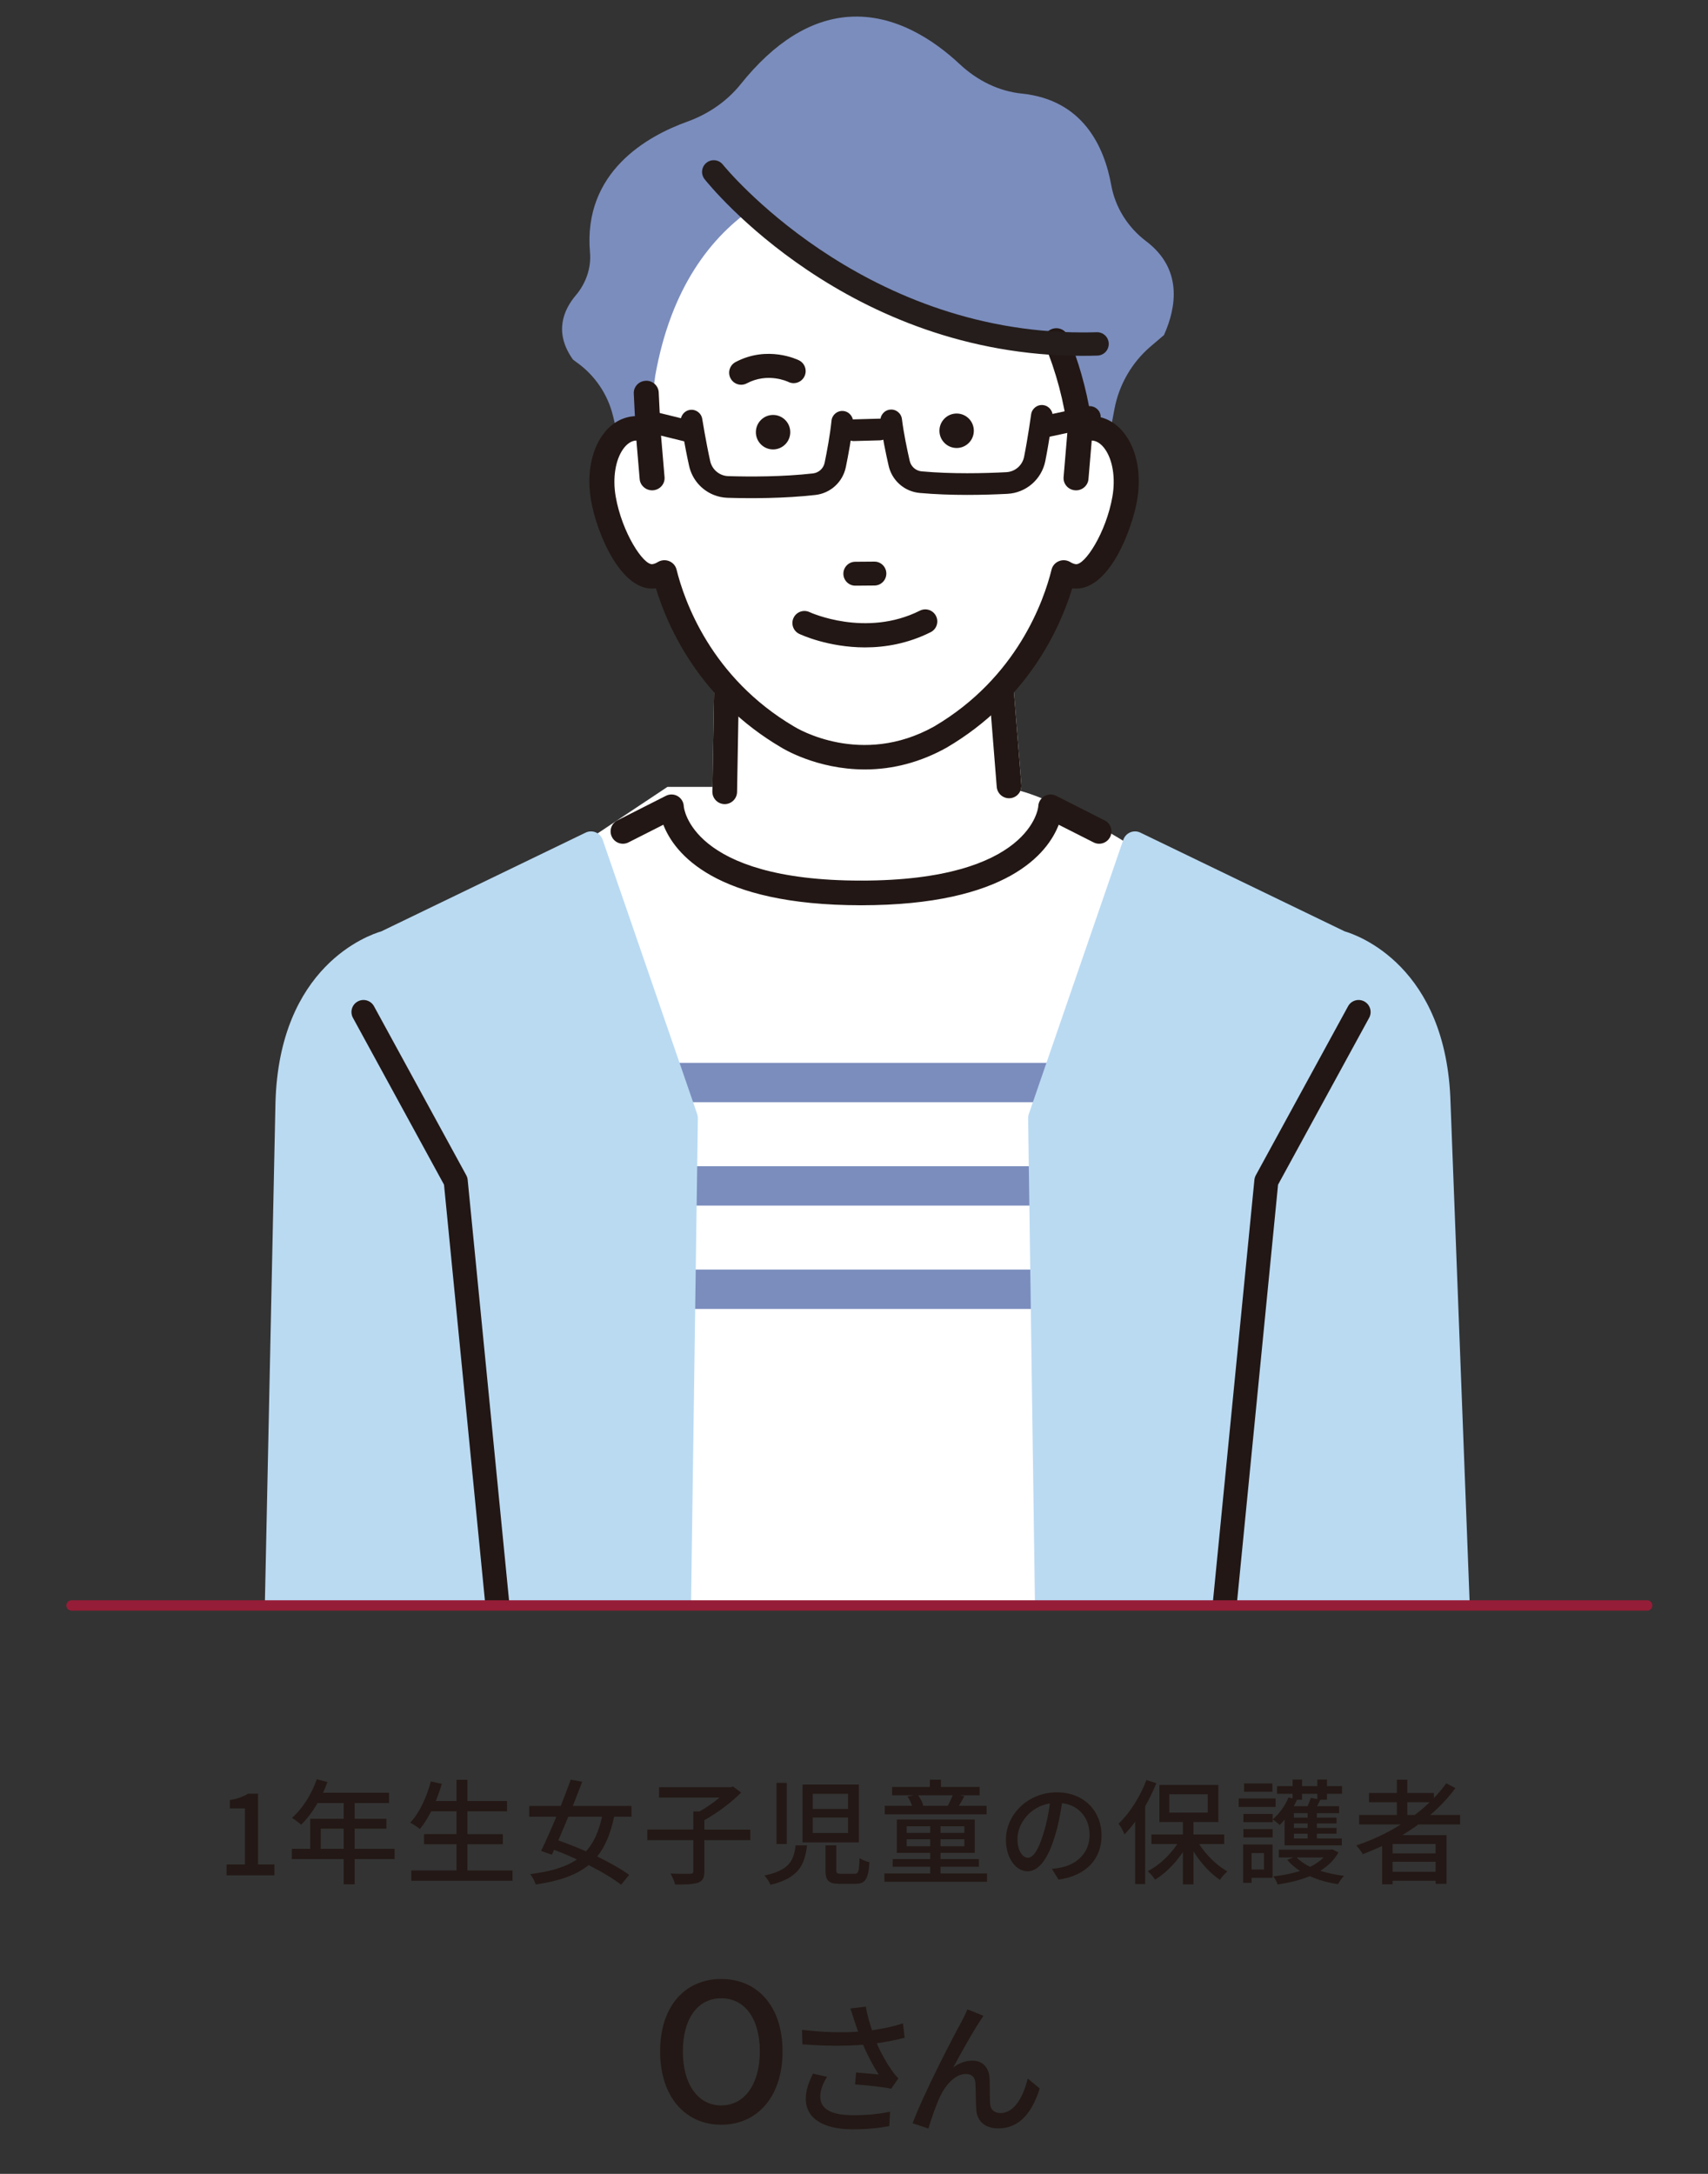
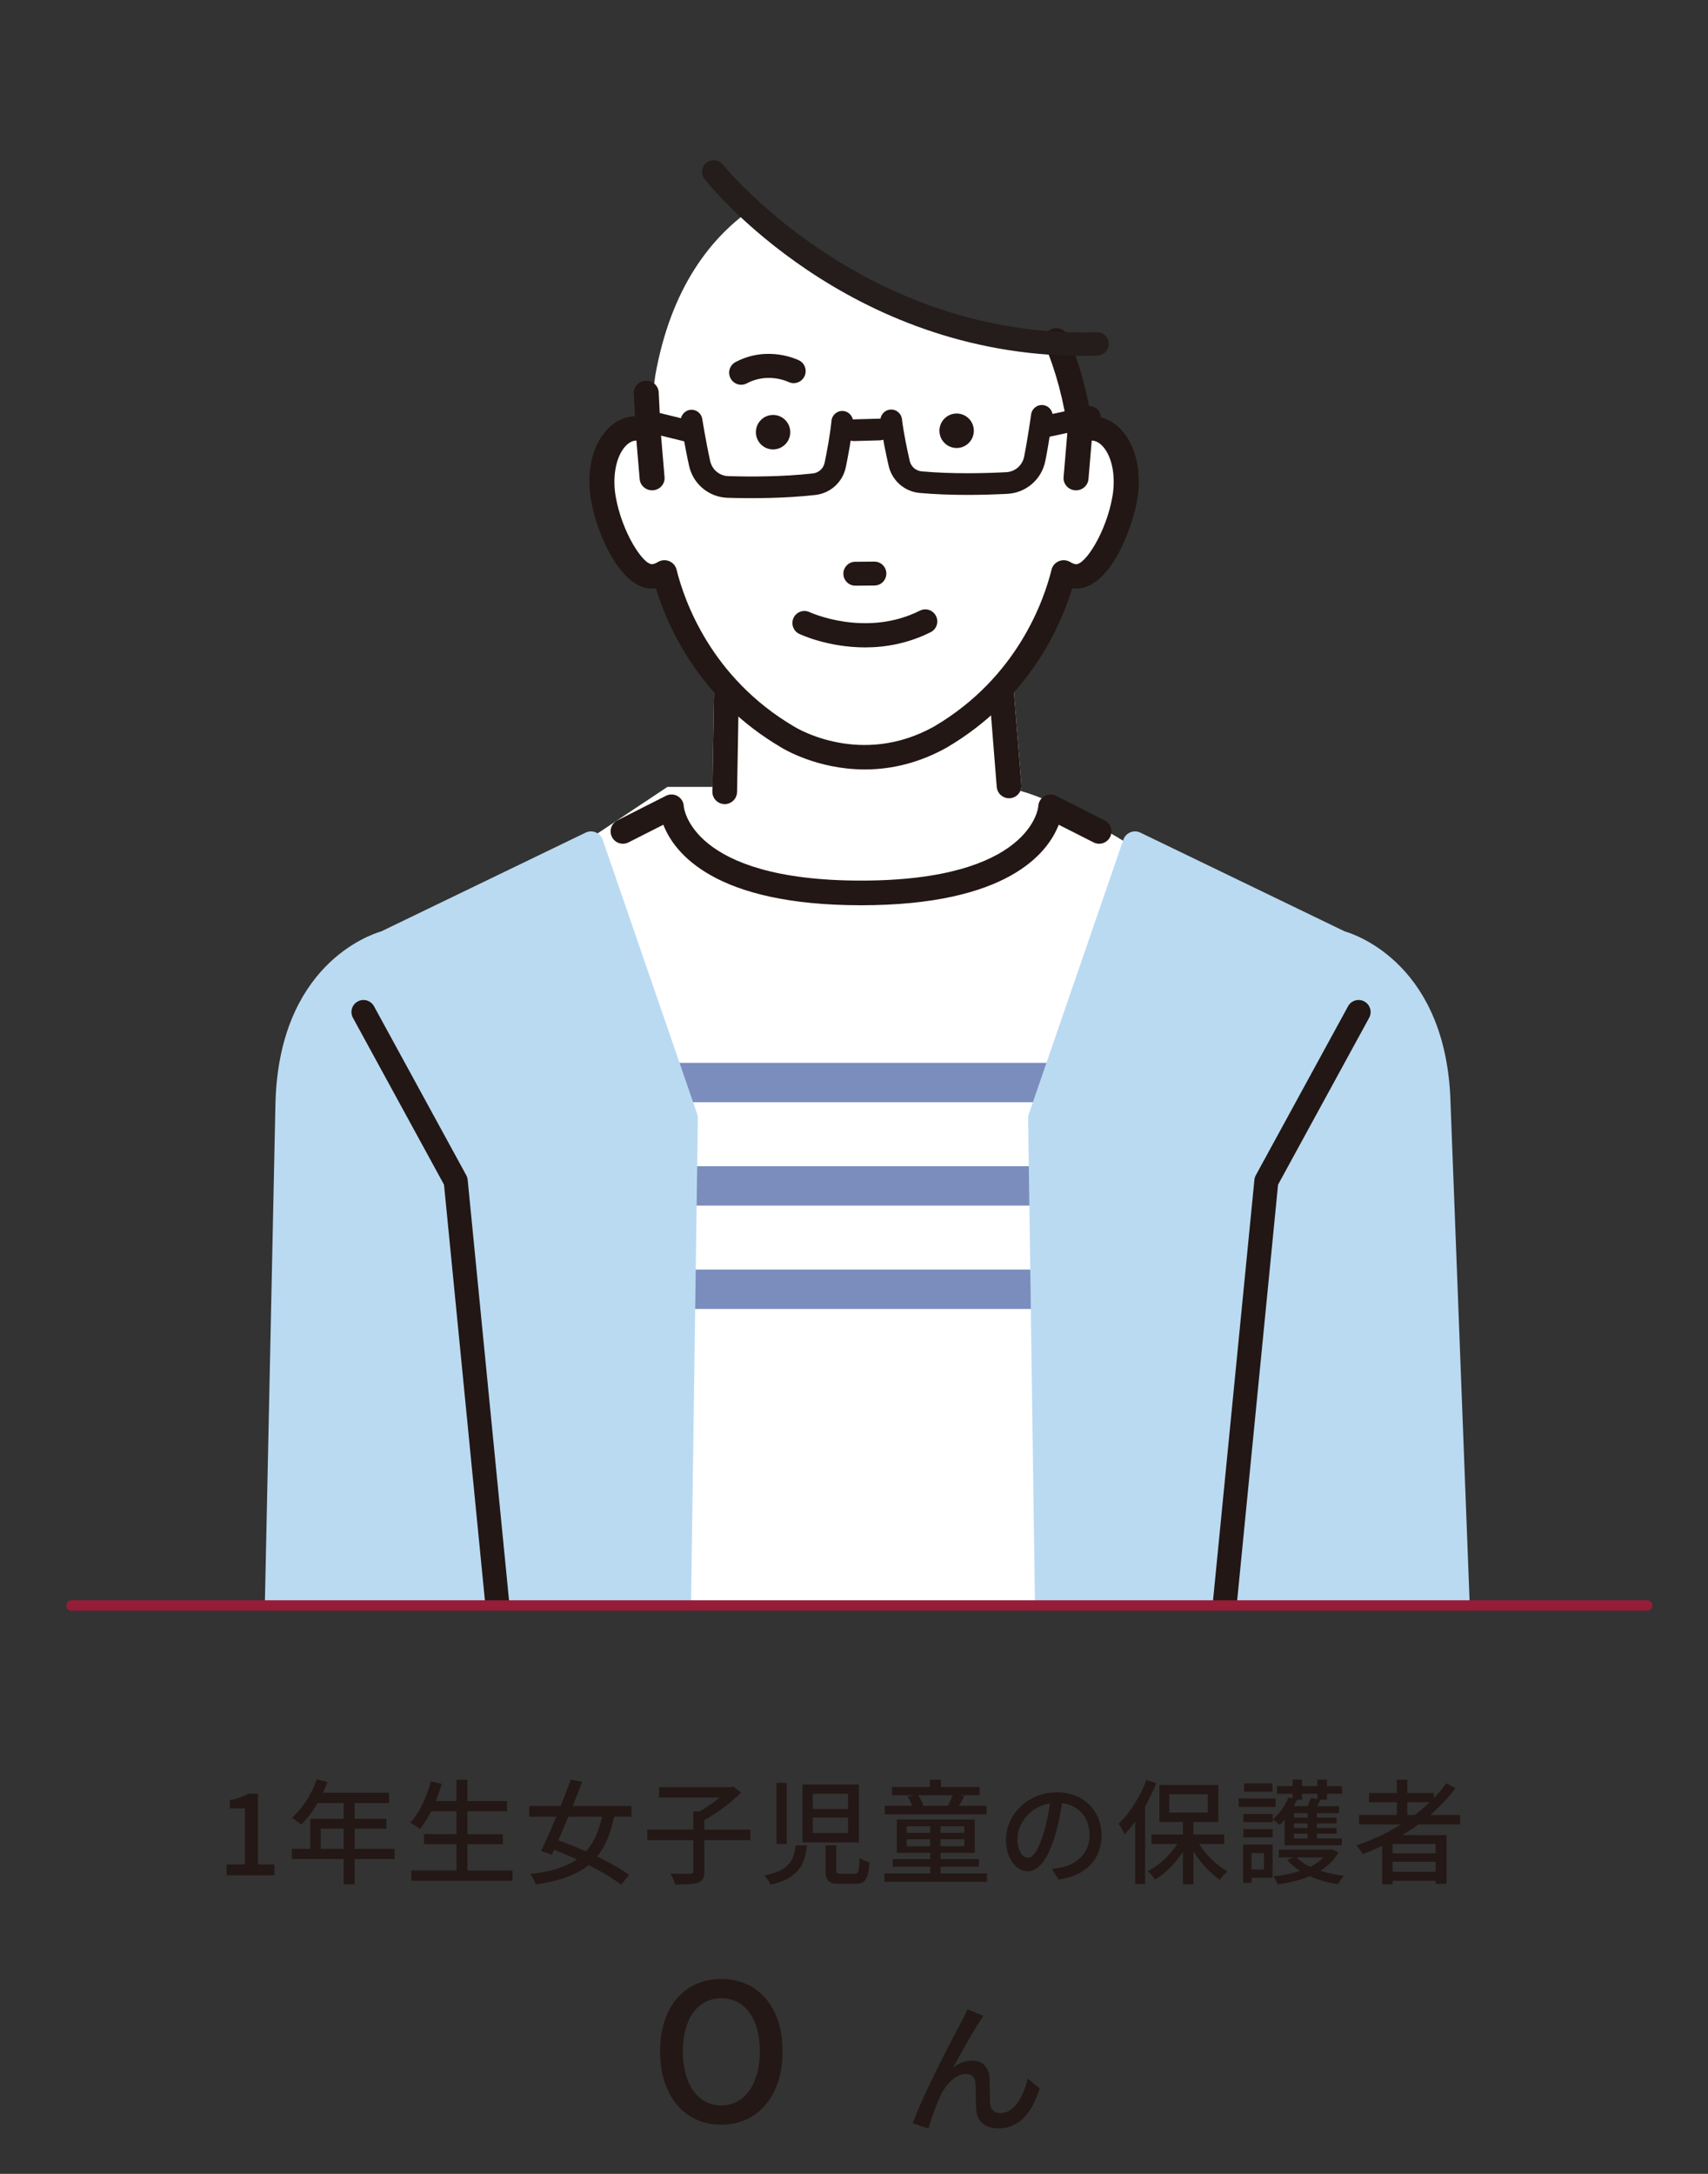
<svg xmlns="http://www.w3.org/2000/svg" id="a" width="330" height="420" viewBox="0 0 330 420">
  <rect x="0" y="0" width="330" height="420" fill="#333333" stroke="none" />
  <defs>
    <style>.c,.d{fill:none;}.e{fill:#fff;}.f{fill:#badaf2;}.g{fill:#241d1b;}.h{fill:#231815;}.i{fill:#221714;}.j{fill:#7b8dbd;}.d{stroke:#961d37;stroke-linecap:round;stroke-linejoin:round;stroke-width:2px;}.k{clip-path:url(#b);}</style>
    <clipPath id="b">
      <rect class="c" x="20.912" width="289.107" height="309.757" />
    </clipPath>
  </defs>
  <g>
    <path class="h" d="m43.772,360.219h3.545v-10.832h-2.906v-1.607c1.518-.264,2.597-.661,3.521-1.233h1.916v13.672h3.171v2.091h-9.247v-2.091Z" />
    <path class="h" d="m76.243,359.184h-7.727v4.865h-2.114v-4.865h-10.017v-1.981h3.545v-5.812h6.472v-3.038h-5.042c-.946,1.629-2.047,3.082-3.17,4.183-.397-.352-1.276-1.013-1.783-1.321,2.026-1.739,3.786-4.535,4.8-7.463l2.069.551c-.265.683-.573,1.409-.859,2.069h12.747v1.981h-6.648v3.038h6.142v1.915h-6.142v3.897h7.727v1.981Zm-9.841-1.981v-3.897h-4.424v3.897h4.424Z" />
    <path class="h" d="m99.025,361.385v1.982h-19.55v-1.982h8.718v-5.063h-6.273v-1.96h6.273v-4.403h-4.887c-.682,1.321-1.409,2.488-2.179,3.413-.418-.352-1.321-.947-1.871-1.233,1.783-1.871,3.171-4.887,3.985-7.97l2.113.485c-.33,1.123-.727,2.245-1.145,3.302h3.985v-4.095h2.114v4.095h7.66v2.004h-7.66v4.403h6.847v1.96h-6.847v5.063h8.718Z" />
    <path class="h" d="m118.66,350.994c-.704,3.258-1.717,5.768-3.28,7.683,2.421,1.189,4.645,2.422,6.164,3.566l-1.54,1.893c-1.498-1.167-3.766-2.532-6.275-3.787-2.378,1.916-5.636,3.06-10.215,3.743-.199-.639-.639-1.475-1.079-2.004,3.985-.506,6.89-1.365,9.025-2.84-1.474-.683-2.971-1.321-4.403-1.849l-.441.947-2.069-.748c.859-1.761,1.915-4.139,2.951-6.605h-5.24v-2.069h6.077c.704-1.761,1.387-3.522,1.937-5.085l2.224.396c-.55,1.453-1.188,3.06-1.827,4.689h11.338v2.069h-3.347Zm-8.85,0c-.661,1.585-1.321,3.148-1.939,4.579,1.696.595,3.545,1.321,5.351,2.113,1.497-1.651,2.465-3.831,3.103-6.693h-6.515Z" />
    <path class="h" d="m144.964,355.53h-8.872v6.01c0,1.255-.309,1.849-1.233,2.201-.903.308-2.377.374-4.424.352-.133-.595-.529-1.519-.881-2.113,1.651.066,3.303.044,3.809.044.463-.022.594-.132.594-.506v-5.988h-8.894v-2.048h8.894v-3.5h1.19c1.343-.748,2.752-1.739,3.874-2.686h-11.691v-2.003h13.848l.462-.132,1.542,1.167c-1.872,1.915-4.624,3.963-7.09,5.328v1.827h8.872v2.048Z" />
    <path class="h" d="m155.925,356.542c-.463,3.83-1.651,6.296-7.067,7.617-.198-.528-.749-1.387-1.168-1.805,4.8-.991,5.658-2.862,6.033-5.812h2.202Zm-3.919-12.087v11.8h-1.982v-11.8h1.982Zm13.935.33v11.162h-10.876v-11.162h10.876Zm-8.916,4.712h6.824v-2.928h-6.824v2.928Zm0,4.645h6.824v-2.994h-6.824v2.994Zm4.557,2.378v4.755c0,.639.109.748.969.748h2.531c.771,0,.903-.396.991-3.038.441.352,1.321.66,1.915.814-.242,3.324-.814,4.161-2.73,4.161h-2.994c-2.224,0-2.773-.639-2.773-2.664v-4.777h2.091Z" />
    <path class="h" d="m190.705,361.958v1.607h-19.836v-1.607h8.851v-1.299h-7.242v-1.475h7.242v-1.211h-6.451v-6.429h15.059v6.429h-6.605v1.211h7.398v1.475h-7.398v1.299h8.982Zm-.088-11.426h-19.682v-1.651h5.284c-.198-.573-.506-1.277-.881-1.783l1.189-.242h-4.161v-1.607h7.287v-1.409h2.136v1.409h7.485v1.607h-3.852l.903.176c-.375.683-.727,1.321-1.057,1.849h5.35v1.651Zm-15.433,3.588h4.536v-1.277h-4.536v1.277Zm4.536,2.576v-1.343h-4.536v1.343h4.536Zm-2.333-9.841c.462.617.858,1.409.991,1.982l-.198.044h4.953c.309-.573.683-1.387.948-2.026h-6.693Zm8.938,5.988h-4.602v1.277h4.602v-1.277Zm0,2.51h-4.602v1.343h4.602v-1.343Z" />
    <path class="h" d="m204.528,363.147l-1.3-2.069c.748-.066,1.409-.176,1.96-.308,2.818-.639,5.327-2.708,5.327-6.252,0-3.192-1.937-5.724-5.327-6.143-.309,1.982-.682,4.117-1.321,6.186-1.321,4.491-3.148,6.979-5.327,6.979s-4.184-2.422-4.184-6.099c0-4.931,4.315-9.158,9.841-9.158,5.284,0,8.63,3.699,8.63,8.3s-2.95,7.793-8.299,8.564Zm-5.922-4.227c.991,0,2.026-1.431,3.038-4.821.551-1.739.947-3.743,1.212-5.68-3.963.638-6.275,4.073-6.275,6.803,0,2.532,1.079,3.698,2.026,3.698Z" />
    <path class="h" d="m223.413,344.522c-.616,1.519-1.343,3.016-2.157,4.469v15.015h-1.937v-12.042c-.661.902-1.366,1.739-2.048,2.444-.198-.485-.77-1.585-1.145-2.069,2.136-2.026,4.16-5.196,5.372-8.432l1.915.617Zm8.278,11.756c1.343,2.135,3.434,4.161,5.438,5.284-.441.396-1.123,1.123-1.431,1.629-1.849-1.233-3.72-3.28-5.106-5.482v6.362h-2.048v-6.252c-1.475,2.202-3.412,4.161-5.372,5.328-.33-.506-.946-1.233-1.409-1.629,2.114-1.079,4.272-3.082,5.702-5.24h-4.997v-1.849h6.076v-2.4h-4.536v-7.177h11.382v7.177h-4.799v2.4h5.944v1.849h-4.843Zm-5.769-6.076h7.42v-3.544h-7.42v3.544Z" />
    <path class="h" d="m246.46,349.101h-7.134v-1.629h7.134v1.629Zm-.595,13.694h-4.05v.969h-1.629v-7.397h5.679v6.428Zm.022-12.329v1.585h-5.658v-1.585h5.658Zm-5.658,2.928h5.658v1.607h-5.658v-1.607Zm5.614-7.221h-5.482v-1.607h5.482v1.607Zm-4.029,11.844v3.17h2.399v-3.17h-2.399Zm6.384-6.45c-.308.374-.638.726-.968,1.034-.287-.308-.948-.836-1.344-1.079,1.256-1.057,2.4-2.642,3.06-4.249l.792.198v-.903h-2.994v-1.475h2.994v-1.277h1.827v1.277h2.951v-1.277h1.87v1.277h2.906v1.475h-2.906v1.145h-1.276c-.221.44-.441.88-.661,1.255h4.271v1.343h-4.293v.858h3.809v1.123h-3.809v.88h3.809v1.101h-3.809v.925h4.822v1.343h-11.052v-4.975Zm10.391,6.34c-.815,1.475-2.027,2.62-3.501,3.544,1.409.44,2.972.77,4.601.968-.418.374-.924,1.145-1.167,1.607-1.96-.286-3.83-.814-5.46-1.541-1.894.771-4.006,1.277-6.208,1.607-.154-.462-.528-1.189-.836-1.563,1.784-.198,3.566-.529,5.151-1.057-.968-.617-1.805-1.343-2.465-2.135l1.167-.463h-2.795v-1.519h9.995l.33-.066,1.189.617Zm-7.023-11.338v1.145h-.969c-.197.418-.396.836-.616,1.255h2.642c.264-.55.506-1.167.638-1.607l1.256.22v-1.013h-2.951Zm1.079,3.743h-2.642v.858h2.642v-.858Zm0,1.982h-2.642v.88h2.642v-.88Zm0,1.981h-2.642v.925h2.642v-.925Zm-2.113,4.601c.661.683,1.541,1.299,2.598,1.805,1.012-.506,1.894-1.101,2.597-1.805h-5.195Z" />
    <path class="h" d="m274.019,352.491c-.991.748-2.025,1.409-3.082,2.069h8.542v9.401h-2.112v-.595h-8.3v.683h-2.026v-7.397c-1.233.573-2.488,1.101-3.742,1.585-.242-.462-.881-1.277-1.255-1.695,3.038-1.013,5.966-2.378,8.607-4.051h-8.057v-1.827h7.286v-2.466h-5.371v-1.783h5.371v-2.576h2.027v2.576h5.13v.969c.879-.903,1.694-1.85,2.399-2.84l1.762.924c-1.387,1.894-3.039,3.61-4.866,5.196h5.769v1.827h-8.081Zm3.348,3.765h-8.3v1.827h8.3v-1.827Zm0,5.372v-1.937h-8.3v1.937h8.3Zm-4.03-10.964c1.035-.77,1.982-1.607,2.884-2.466h-4.315v2.466h1.43Z" />
    <path class="h" d="m127.542,396.333c0-8.746,4.834-13.985,11.808-13.985s11.845,5.24,11.845,13.985-4.871,14.17-11.845,14.17-11.808-5.424-11.808-14.17Zm19.262,0c0-6.384-2.953-10.259-7.454-10.259s-7.417,3.875-7.417,10.259c0,6.347,2.915,10.443,7.417,10.443s7.454-4.096,7.454-10.443Z" />
-     <path class="h" d="m164.296,388.046l2.989-.36c.222,1.412.693,3.072,1.19,4.567,2.021-.277,4.153-.72,5.979-1.329l.332,2.768c-1.577.443-3.57.803-5.397,1.079.858,1.965,1.966,3.903,2.851,5.148.415.609.858,1.135,1.329,1.633l-1.385,1.993c-1.439-.332-4.843-.664-6.975-.83l.193-2.298c1.467.111,3.433.277,4.373.387-.969-1.494-2.131-3.626-3.017-5.757-3.321.277-7.196.277-11.736-.083l-.056-2.795c4.124.498,7.833.581,10.823.36-.277-.858-.527-1.578-.72-2.131-.193-.609-.471-1.522-.775-2.353Zm-5.813,17.023c0,2.491,2.242,3.57,6.228,3.598,2.906.027,5.314-.277,7.252-.664l-.139,2.768c-1.661.304-4.069.637-7.279.609-5.425-.027-8.857-2.048-8.857-5.896,0-1.605.526-3.1,1.384-4.843l2.741.609c-.858,1.328-1.329,2.546-1.329,3.82Z" />
    <path class="h" d="m189.121,390.814c-1.274,1.937-3.571,6.061-4.955,8.636,1.19-.913,2.491-1.328,3.681-1.328,1.966,0,3.239,1.245,3.349,3.487.056,1.44,0,3.599.11,4.872.083,1.273.969,1.771,2.021,1.771,2.796,0,4.485-3.488,5.231-6.671l2.325,1.91c-1.439,4.595-3.875,7.722-7.999,7.722-3.017,0-4.179-1.855-4.262-3.653-.111-1.578-.083-3.765-.166-5.121-.056-1.079-.693-1.744-1.827-1.744-2.076,0-3.931,2.104-4.982,4.318-.775,1.633-1.882,4.816-2.27,6.228l-3.045-1.024c2.048-5.591,7.944-16.912,9.41-19.569.361-.692.776-1.467,1.163-2.436l3.1,1.245c-.249.36-.554.858-.885,1.357Z" />
  </g>
  <g>
    <g class="k">
      <path class="e" d="m246.188,182.694s-38.804-30.382-53.611-30.667h-63.617l-52.189,34.739v122.99h167.788l1.629-127.063Z" />
-       <path class="j" d="m221.452,46.615c-3.58-2.71-5.977-6.561-6.752-10.846-1.336-7.394-5.417-16.464-17.268-17.686-4.361-.45-8.517-2.42-12.019-5.697-4.831-4.521-12.473-9.776-21.473-9.128-7.332.527-14.338,4.899-20.822,12.995-2.605,3.252-6.185,5.762-10.353,7.261-7.604,2.733-20.153,9.652-18.772,25.289.255,2.89-.742,5.896-2.736,8.247-2.334,2.753-4.324,7.142-.552,12.423l.621.471c3.585,2.509,6.12,6.238,7.137,10.501l6.075,25.463,85.198,2.8,5.592-29.707c.884-4.696,3.371-8.988,7.004-12.084l2.559-2.181.049-.11c2.324-5.254,3.606-12.643-3.488-18.012Z" />
      <path class="e" d="m194.957,151.836l-2.745-34.315h-51.57l-.622,35.443c31.882,23.832,54.936-1.128,54.936-1.128Z" />
      <path class="e" d="m167.549,165.618c-8.405,0-18.232-2.719-28.955-10.735-.616-.46-.974-1.19-.96-1.961l.622-35.444c.023-1.305,1.085-2.351,2.387-2.351h51.569c1.245,0,2.28.958,2.38,2.202l2.745,34.315c.054.667-.174,1.326-.627,1.817-.166.18-11.528,12.156-29.16,12.156Zm-25.119-13.852c12.229,8.804,24.424,11.259,36.259,7.301,7.172-2.399,12.05-6.511,13.8-8.151l-2.48-31.002h-47.02l-.559,31.852Z" />
      <path class="i" d="m140.021,155.357c-.014,0-.029,0-.043,0-1.319-.023-2.368-1.113-2.345-2.435l.622-35.444c.023-1.305,1.085-2.351,2.387-2.351h51.569c1.245,0,2.28.958,2.38,2.202l2.745,34.315c.106,1.317-.874,2.471-2.189,2.577-1.315.094-2.466-.877-2.57-2.194l-2.569-32.113h-47.02l-.581,33.092c-.023,1.307-1.088,2.351-2.386,2.351Z" />
      <path class="e" d="m145.963,39.871c13.518,11.41,13.518,13.55,27.747,19.255,0,0,32.26,5.87,30.379,6.643.577,1.331,1.99,6.19,3.101,10.556.739,2.903,1.344,5.588,1.48,6.872.969-.393,1.971-.543,2.969-.381,4.298.707,6.837,6.752,5.67,13.499-1.172,6.748-5.603,15.712-9.905,15.009-.678-.113-1.305-.37-1.889-.729-1.506,6.101-6.889,21.842-23.84,31.815-15.597,8.71-29.466,0-29.466,0-16.95-9.972-22.335-25.713-23.839-31.815-.583.359-1.212.616-1.891.729-4.301.703-8.733-8.261-9.903-15.009-1.168-6.747,1.371-12.792,5.669-13.499.997-.162,2.002-.013,2.971.381l1.381-10.601c3.021-17.057,10.829-27.019,19.366-32.724,0,0-5.299,4.727,0,0Z" />
      <path class="i" d="m211.975,80.855c-.516-.084-1.036-.11-1.559-.08-.79-5.266-2.429-11.126-4.445-15.778-.438-1.012-1.637-1.484-2.676-1.059-1.039.427-1.526,1.592-1.088,2.603,2.135,4.928,3.819,11.304,4.411,16.688l-.759,8.984c-.093,1.094.744,2.054,1.868,2.143.057.005.113.007.17.007,1.052,0,1.945-.786,2.033-1.824l.658-7.781c.244-.02.482-.019.711.018,2.729.449,5.042,5.163,3.996,11.208-1.224,7.051-5.423,13.716-7.546,13.381-.379-.063-.753-.211-1.145-.451-.556-.342-1.25-.401-1.859-.16-.61.241-1.063.754-1.216,1.377-1.485,6.014-6.688,21.034-22.87,30.555-14.278,7.974-26.819.379-27.392.023-16.227-9.546-21.427-24.564-22.91-30.578-.154-.624-.607-1.137-1.218-1.378-.61-.241-1.303-.181-1.86.162-.388.239-.763.386-1.137.449-2.131.354-6.328-6.33-7.55-13.379-1.047-6.046,1.266-10.761,3.991-11.209.232-.037.473-.038.718-.018l.658,7.781c.088,1.039.981,1.824,2.033,1.824.056,0,.113-.002.17-.007,1.124-.09,1.961-1.05,1.868-2.143l-.773-9.138-.354-7.244c-.054-1.096-.999-1.941-2.137-1.891-1.126.052-1.996.983-1.943,2.08l.232,4.743c-.384,0-.767.031-1.148.093-5.494.904-8.719,7.839-7.343,15.789,1.096,6.321,5.804,17.691,12.261,16.637.053-.009.107-.018.161-.029,2.228,7.452,8.352,21.551,24.118,30.825.402.253,6.861,4.211,15.962,4.211,4.679,0,10.056-1.046,15.668-4.18,15.808-9.3,21.937-23.403,24.168-30.856.055.011.11.021.165.03.282.046.559.068.834.068,6.009,0,10.374-10.661,11.423-16.707,1.375-7.95-1.85-14.885-7.348-15.789Z" />
      <path class="i" d="m167.064,148.66c-9.27,0-15.881-4.094-16.158-4.269-15.619-9.186-21.837-23.059-24.181-30.721-6.619.911-11.418-10.564-12.527-16.962-.842-4.865-.037-9.47,2.209-12.636,1.412-1.99,3.293-3.229,5.438-3.582.271-.044.546-.074.821-.088l-.214-4.365c-.03-.618.185-1.214.604-1.676.435-.481,1.036-.761,1.691-.791,1.328-.083,2.459.947,2.523,2.241l.354,7.244.772,9.125c.052.617-.14,1.219-.544,1.696-.418.494-1.009.796-1.662.848-.064.005-.131.007-.199.007-1.244,0-2.298-.95-2.401-2.163l-.631-7.455c-.114.001-.22.01-.32.026-.808.134-1.587.698-2.25,1.632-1.497,2.109-2.046,5.614-1.434,9.148,1.216,7.011,5.4,13.355,7.125,13.077.33-.055.659-.185,1.005-.398.655-.403,1.474-.475,2.189-.192.72.285,1.259.895,1.441,1.633,1.472,5.968,6.633,20.873,22.739,30.348.529.329,12.95,7.834,27.026-.027,16.057-9.447,21.219-24.351,22.692-30.32.181-.737.718-1.348,1.439-1.632.716-.285,1.534-.212,2.188.189.349.214.68.346,1.012.401,1.754.294,5.908-6.085,7.122-13.079.612-3.533.062-7.037-1.435-9.145-.664-.936-1.444-1.501-2.256-1.634-.097-.016-.2-.024-.311-.027l-.63,7.456c-.108,1.277-1.273,2.273-2.604,2.155-.65-.052-1.24-.353-1.658-.847-.403-.477-.596-1.079-.544-1.696l.759-8.984c-.587-5.272-2.266-11.625-4.382-16.509-.248-.574-.256-1.209-.021-1.788.241-.594.705-1.057,1.308-1.305,1.223-.503,2.638.062,3.154,1.255,1.961,4.524,3.606,10.31,4.422,15.544.435-.015.873.027,1.303.096h0c2.148.354,4.03,1.592,5.443,3.585,2.246,3.165,3.051,7.77,2.209,12.633-.925,5.33-5.177,17.013-11.787,17.014-.252-.01-.493-.016-.74-.05-2.347,7.664-8.576,21.542-24.241,30.758-5.028,2.808-10.36,4.231-15.854,4.231Zm-40.086-35.776c.161,0,.312.104.36.263,2.239,7.488,8.327,21.422,23.951,30.612.279.175,6.715,4.16,15.775,4.16,5.367,0,10.578-1.391,15.488-4.133,15.654-9.209,21.753-23.15,23.994-30.639.054-.184.238-.297.427-.257l.153.027c.259.043.544.055.773.063,5.805-.001,10.068-10.681,11.061-16.4.796-4.602.017-9.117-2.083-12.078-1.296-1.827-3.011-2.962-4.961-3.283-.485-.08-.984-.103-1.477-.076-.197.022-.358-.125-.387-.314-.789-5.258-2.441-11.122-4.419-15.686-.357-.826-1.343-1.213-2.196-.864-.418.171-.739.491-.904.899-.159.393-.154.824.015,1.213,2.143,4.948,3.844,11.383,4.439,16.796l-.758,9.056c-.036.419.096.828.371,1.155.29.343.701.552,1.158.588.049.005.094.005.14.005.864,0,1.595-.652,1.665-1.485l.657-7.781c.015-.18.158-.322.337-.338.299-.024.56-.018.802.022,1.011.166,1.958.836,2.739,1.935,1.631,2.297,2.215,5.924,1.561,9.701-1.179,6.795-5.403,14.109-7.967,13.683-.431-.071-.849-.236-1.28-.501-.457-.28-1.029-.33-1.53-.131-.498.197-.869.616-.993,1.121-1.496,6.06-6.736,21.191-23.043,30.785-14.456,8.076-27.236.353-27.773.019-16.34-9.613-21.58-24.745-23.074-30.805-.125-.506-.497-.925-.995-1.121-.502-.199-1.074-.148-1.532.132-.429.264-.844.427-1.27.498-2.56.418-6.792-6.867-7.974-13.681-.654-3.778-.071-7.406,1.56-9.704.78-1.099,1.725-1.767,2.735-1.933.245-.037.509-.046.806-.022.18.014.324.157.339.338l.658,7.781c.074.877.887,1.562,1.801,1.481.461-.037.872-.246,1.162-.589.275-.327.407-.736.371-1.155l-.773-9.138-.355-7.258c-.044-.905-.827-1.576-1.752-1.539-.457.021-.875.216-1.177.55-.287.316-.434.721-.413,1.142l.232,4.744c.005.101-.032.2-.101.273-.07.073-.167.115-.268.115-.365,0-.731.03-1.089.088-1.946.32-3.66,1.455-4.956,3.28-2.101,2.962-2.88,7.478-2.083,12.081,1.074,6.194,5.65,17.343,11.838,16.334l.144-.026c.023-.004.047-.007.07-.007Z" />
      <path class="i" d="m181.507,83.25c.014,1.839,1.516,3.319,3.35,3.304,1.835-.015,3.309-1.518,3.295-3.357-.014-1.839-1.512-3.318-3.347-3.304-1.834.014-3.313,1.517-3.298,3.356Z" />
      <path class="i" d="m146.041,83.526c.014,1.839,1.514,3.319,3.349,3.304,1.834-.014,3.31-1.518,3.296-3.357-.014-1.839-1.514-3.318-3.348-3.303-1.835.014-3.311,1.517-3.296,3.356Z" />
      <path class="i" d="m168.959,112.84c1.117-.009,2.015-.923,2.006-2.042-.009-1.119-.921-2.019-2.038-2.01l-3.692.029c-1.117.009-2.014.923-2.006,2.042.009,1.119.921,2.019,2.037,2.011l3.692-.029Z" />
      <path class="i" d="m164.378,112.982c-.274-.112-.526-.278-.744-.493-.438-.433-.683-1.011-.687-1.628-.005-.617.23-1.199.661-1.638.432-.44,1.008-.685,1.624-.69l3.692-.029c.616-.005,1.195.23,1.635.664.438.433.683,1.011.687,1.628.005.617-.23,1.199-.661,1.639-.432.44-1.009.685-1.624.69h0l-3.692.029c-.311.002-.612-.057-.891-.171Zm5.224-3.782c-.21-.086-.438-.131-.672-.129l-3.692.029c-.464.004-.9.188-1.226.52-.326.332-.503.771-.5,1.237.004.466.188.902.519,1.229.331.327.77.505,1.234.501l3.692-.029c.465-.004.9-.188,1.226-.52.326-.332.504-.771.5-1.237-.004-.466-.188-.902-.519-1.229-.164-.162-.354-.287-.561-.372Zm-.643,3.641l.005.002-.005-.002Z" />
-       <path class="i" d="m143.201,74.335c-.832,0-1.636-.45-2.053-1.238-.6-1.135-.168-2.543.965-3.144,6.208-3.294,12.02-.456,12.264-.333,1.146.574,1.611,1.971,1.038,3.12-.571,1.145-1.956,1.61-3.1,1.047-.187-.09-3.993-1.865-8.03.277-.346.184-.718.271-1.084.271Z" />
+       <path class="i" d="m143.201,74.335c-.832,0-1.636-.45-2.053-1.238-.6-1.135-.168-2.543.965-3.144,6.208-3.294,12.02-.456,12.264-.333,1.146.574,1.611,1.971,1.038,3.12-.571,1.145-1.956,1.61-3.1,1.047-.187-.09-3.993-1.865-8.03.277-.346.184-.718.271-1.084.271" />
      <path class="i" d="m167.141,125.082c-7.092,0-12.379-2.451-12.715-2.611-1.158-.55-1.652-1.937-1.104-3.098.548-1.159,1.928-1.654,3.085-1.109h0c.107.051,10.849,4.969,21.329-.284,1.145-.575,2.54-.109,3.113,1.04.573,1.149.109,2.546-1.038,3.12-4.42,2.215-8.812,2.941-12.671,2.941Z" />
      <path class="i" d="m137.844,95.595c-2.333-.956-4.127-3.005-4.703-5.583-.83-3.711-1.559-8.223-1.59-8.413-.184-1.142.591-2.217,1.73-2.401,1.14-.185,2.212.592,2.396,1.734.007.045.74,4.579,1.541,8.165.37,1.654,1.81,2.845,3.501,2.894,4.244.126,10.524.137,16.348-.524,1.125-.128,2.034-.96,2.262-2.071.456-2.223,1.057-5.434,1.324-8.113.115-1.151,1.138-1.991,2.286-1.876,1.15.117,1.986,1.141,1.872,2.292-.284,2.858-.912,6.222-1.388,8.541-.593,2.891-2.959,5.057-5.886,5.389-6.068.688-12.562.678-16.941.549-.967-.028-1.897-.232-2.753-.583Z" />
      <path class="i" d="m124.282,83.301c-.942-.386-1.485-1.416-1.236-2.437.275-1.124,1.406-1.811,2.527-1.536l8.563,2.104c1.118.273,1.806,1.409,1.532,2.533-.275,1.124-1.406,1.811-2.527,1.536l-8.563-2.104c-.102-.025-.201-.057-.296-.096Z" />
      <path class="i" d="m175.729,94.761c-2.005-.822-3.535-2.575-4.038-4.776-.528-2.31-1.231-5.661-1.578-8.508-.14-1.148.675-2.193,1.82-2.334,1.146-.14,2.188.676,2.328,1.824.326,2.67.998,5.869,1.503,8.082.253,1.105,1.177,1.915,2.308,2.02,5.834.531,12.114.38,16.355.159,1.69-.088,3.103-1.31,3.436-2.972.721-3.602,1.354-8.151,1.36-8.197.159-1.146,1.214-1.946,2.357-1.787,1.143.16,1.941,1.217,1.782,2.362-.026.191-.655,4.718-1.402,8.446-.71,3.541-3.719,6.144-7.318,6.331-4.377.227-10.869.382-16.949-.171-.689-.063-1.35-.227-1.965-.48Z" />
      <path class="i" d="m200.527,84.488c-.618-.253-1.104-.798-1.254-1.502-.241-1.131.479-2.244,1.607-2.486l9.255-1.981c1.128-.241,2.239.48,2.48,1.611.241,1.132-.479,2.244-1.607,2.486l-9.255,1.981c-.426.091-.85.045-1.226-.109Z" />
      <path class="i" d="m164.158,85.058c-.743-.305-1.275-1.027-1.299-1.883-.031-1.156.879-2.119,2.032-2.151l4.987-.136c1.152-.032,2.114.88,2.146,2.037.031,1.156-.879,2.119-2.032,2.151l-4.987.136c-.299.008-.586-.047-.847-.154Z" />
      <path class="g" d="m209.148,68.747c-45.382,0-71.883-32.706-73.012-34.126-.774-.976-.613-2.396.36-3.174.973-.777,2.391-.617,3.168.358.263.331,26.338,32.422,69.569,32.422.883,0,1.765-.014,2.663-.041.024,0,.047-.001.07-.001,1.214,0,2.216.967,2.252,2.191.038,1.248-.941,2.289-2.185,2.327-.969.03-1.931.044-2.885.044Z" />
      <path class="i" d="m166.358,174.898c-28.323,0-36.075-10.089-38.196-15.555l-6.742,3.413c-1.17.593-2.598.122-3.191-1.052-.591-1.174-.122-2.606,1.05-3.199l9.389-4.754c.724-.368,1.588-.338,2.287.08.698.417,1.136,1.164,1.159,1.978.007.108,1.237,14.326,34.244,14.326,1.312,0,2.375,1.066,2.375,2.381s-1.064,2.381-2.375,2.381Z" />
      <path class="i" d="m166.358,174.898c-1.312,0-2.375-1.066-2.375-2.381s1.064-2.381,2.375-2.381c32.918,0,34.239-14.183,34.243-14.326.023-.815.461-1.561,1.159-1.978.698-.418,1.562-.447,2.287-.08l9.389,4.754c1.171.593,1.641,2.025,1.05,3.199-.592,1.174-2.022,1.644-3.191,1.052l-6.742-3.413c-2.12,5.466-9.872,15.555-38.195,15.555Z" />
      <rect class="j" x="124.145" y="205.348" width="88.221" height="7.607" />
      <rect class="j" x="124.145" y="225.316" width="88.221" height="7.607" />
      <rect class="j" x="124.145" y="245.285" width="88.221" height="7.607" />
      <path class="f" d="m134.702,215.238l-18.263-52.997c-.223-.646-.71-1.165-1.339-1.428-.63-.262-1.34-.243-1.955.054l-39.476,19.077c-2.452.715-19.735,6.695-20.447,33.132l-2.203,104.179c-.025.65.216,1.282.666,1.751.45.469-.709.733-.06.733h79.398c1.305,0,2.369-1.051,2.387-2.359l1.423-101.326c.004-.277-.04-.553-.13-.815Z" />
      <path class="f" d="m201.031,216.019l18.263-52.997,39.67,19.171s18.194,4.588,18.905,30.974l3.983,104.179h-79.398l-1.423-101.326Z" />
      <path class="f" d="m281.852,319.738h-79.398c-1.305,0-2.369-1.051-2.387-2.359l-1.423-101.326c-.004-.277.04-.553.13-.815l18.262-52.997c.223-.646.71-1.165,1.339-1.428.631-.262,1.341-.243,1.955.054l39.477,19.077c2.452.715,19.734,6.697,20.448,33.158l3.983,104.152c.025.65-.215,1.282-.666,1.751-.45.469-1.071.733-1.72.733Zm-77.044-4.786h74.563l-3.889-101.694c-.651-24.143-16.44-28.571-17.112-28.748-.149-.039-.305-.096-.443-.162l-37.253-18.002-17.249,50.059,1.384,98.547Z" />
      <path class="i" d="m96.651,317.985c.076,0,.153-.004.231-.011,1.275-.126,2.207-1.265,2.081-2.543l-8.605-87.48c-.031-.311-.124-.613-.274-.888l-17.823-32.651c-.614-1.127-2.024-1.542-3.149-.924-1.125.616-1.537,2.03-.922,3.157l17.596,32.235,8.558,87.008c.118,1.2,1.128,2.097,2.306,2.097Z" />
      <path class="i" d="m236.068,317.985c-.076,0-.153-.004-.231-.011-1.275-.126-2.207-1.265-2.081-2.543l8.605-87.48c.031-.311.124-.613.274-.888l17.823-32.651c.614-1.127,2.024-1.542,3.149-.924,1.125.616,1.537,2.03.922,3.157l-17.596,32.235-8.558,87.008c-.118,1.2-1.128,2.097-2.306,2.097Z" />
    </g>
    <line class="d" x1="13.822" y1="310.182" x2="318.244" y2="310.182" />
  </g>
</svg>